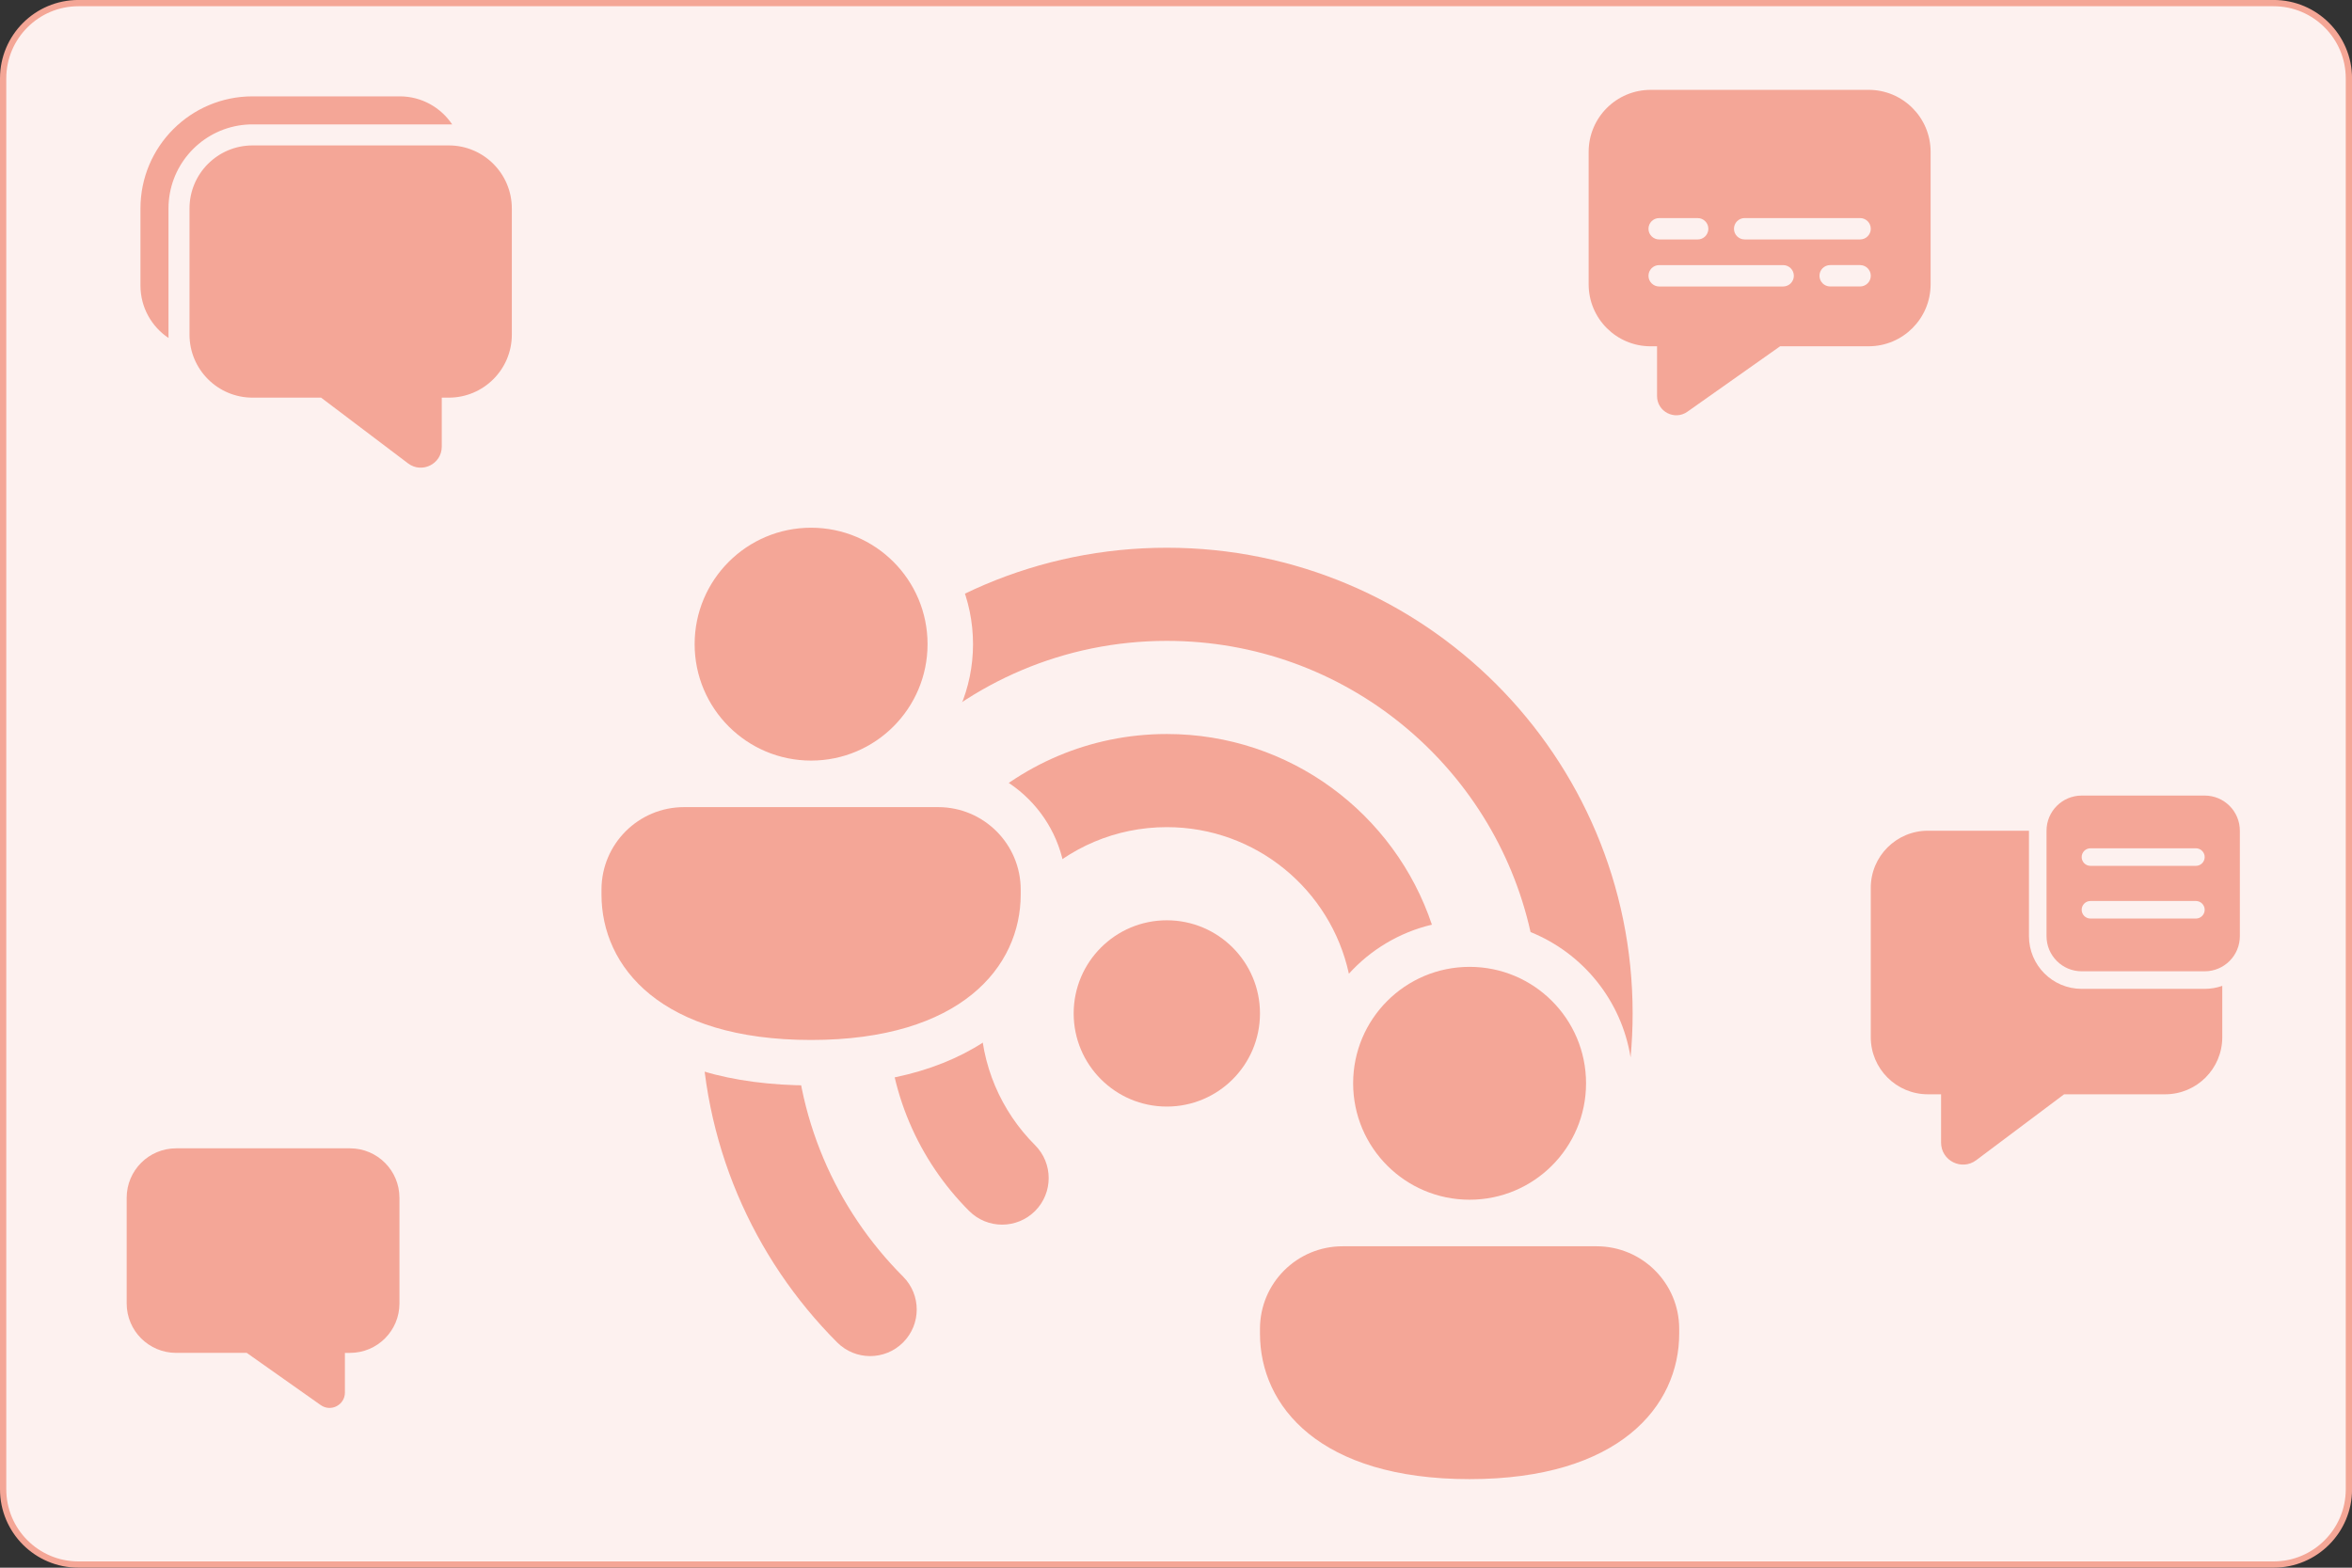
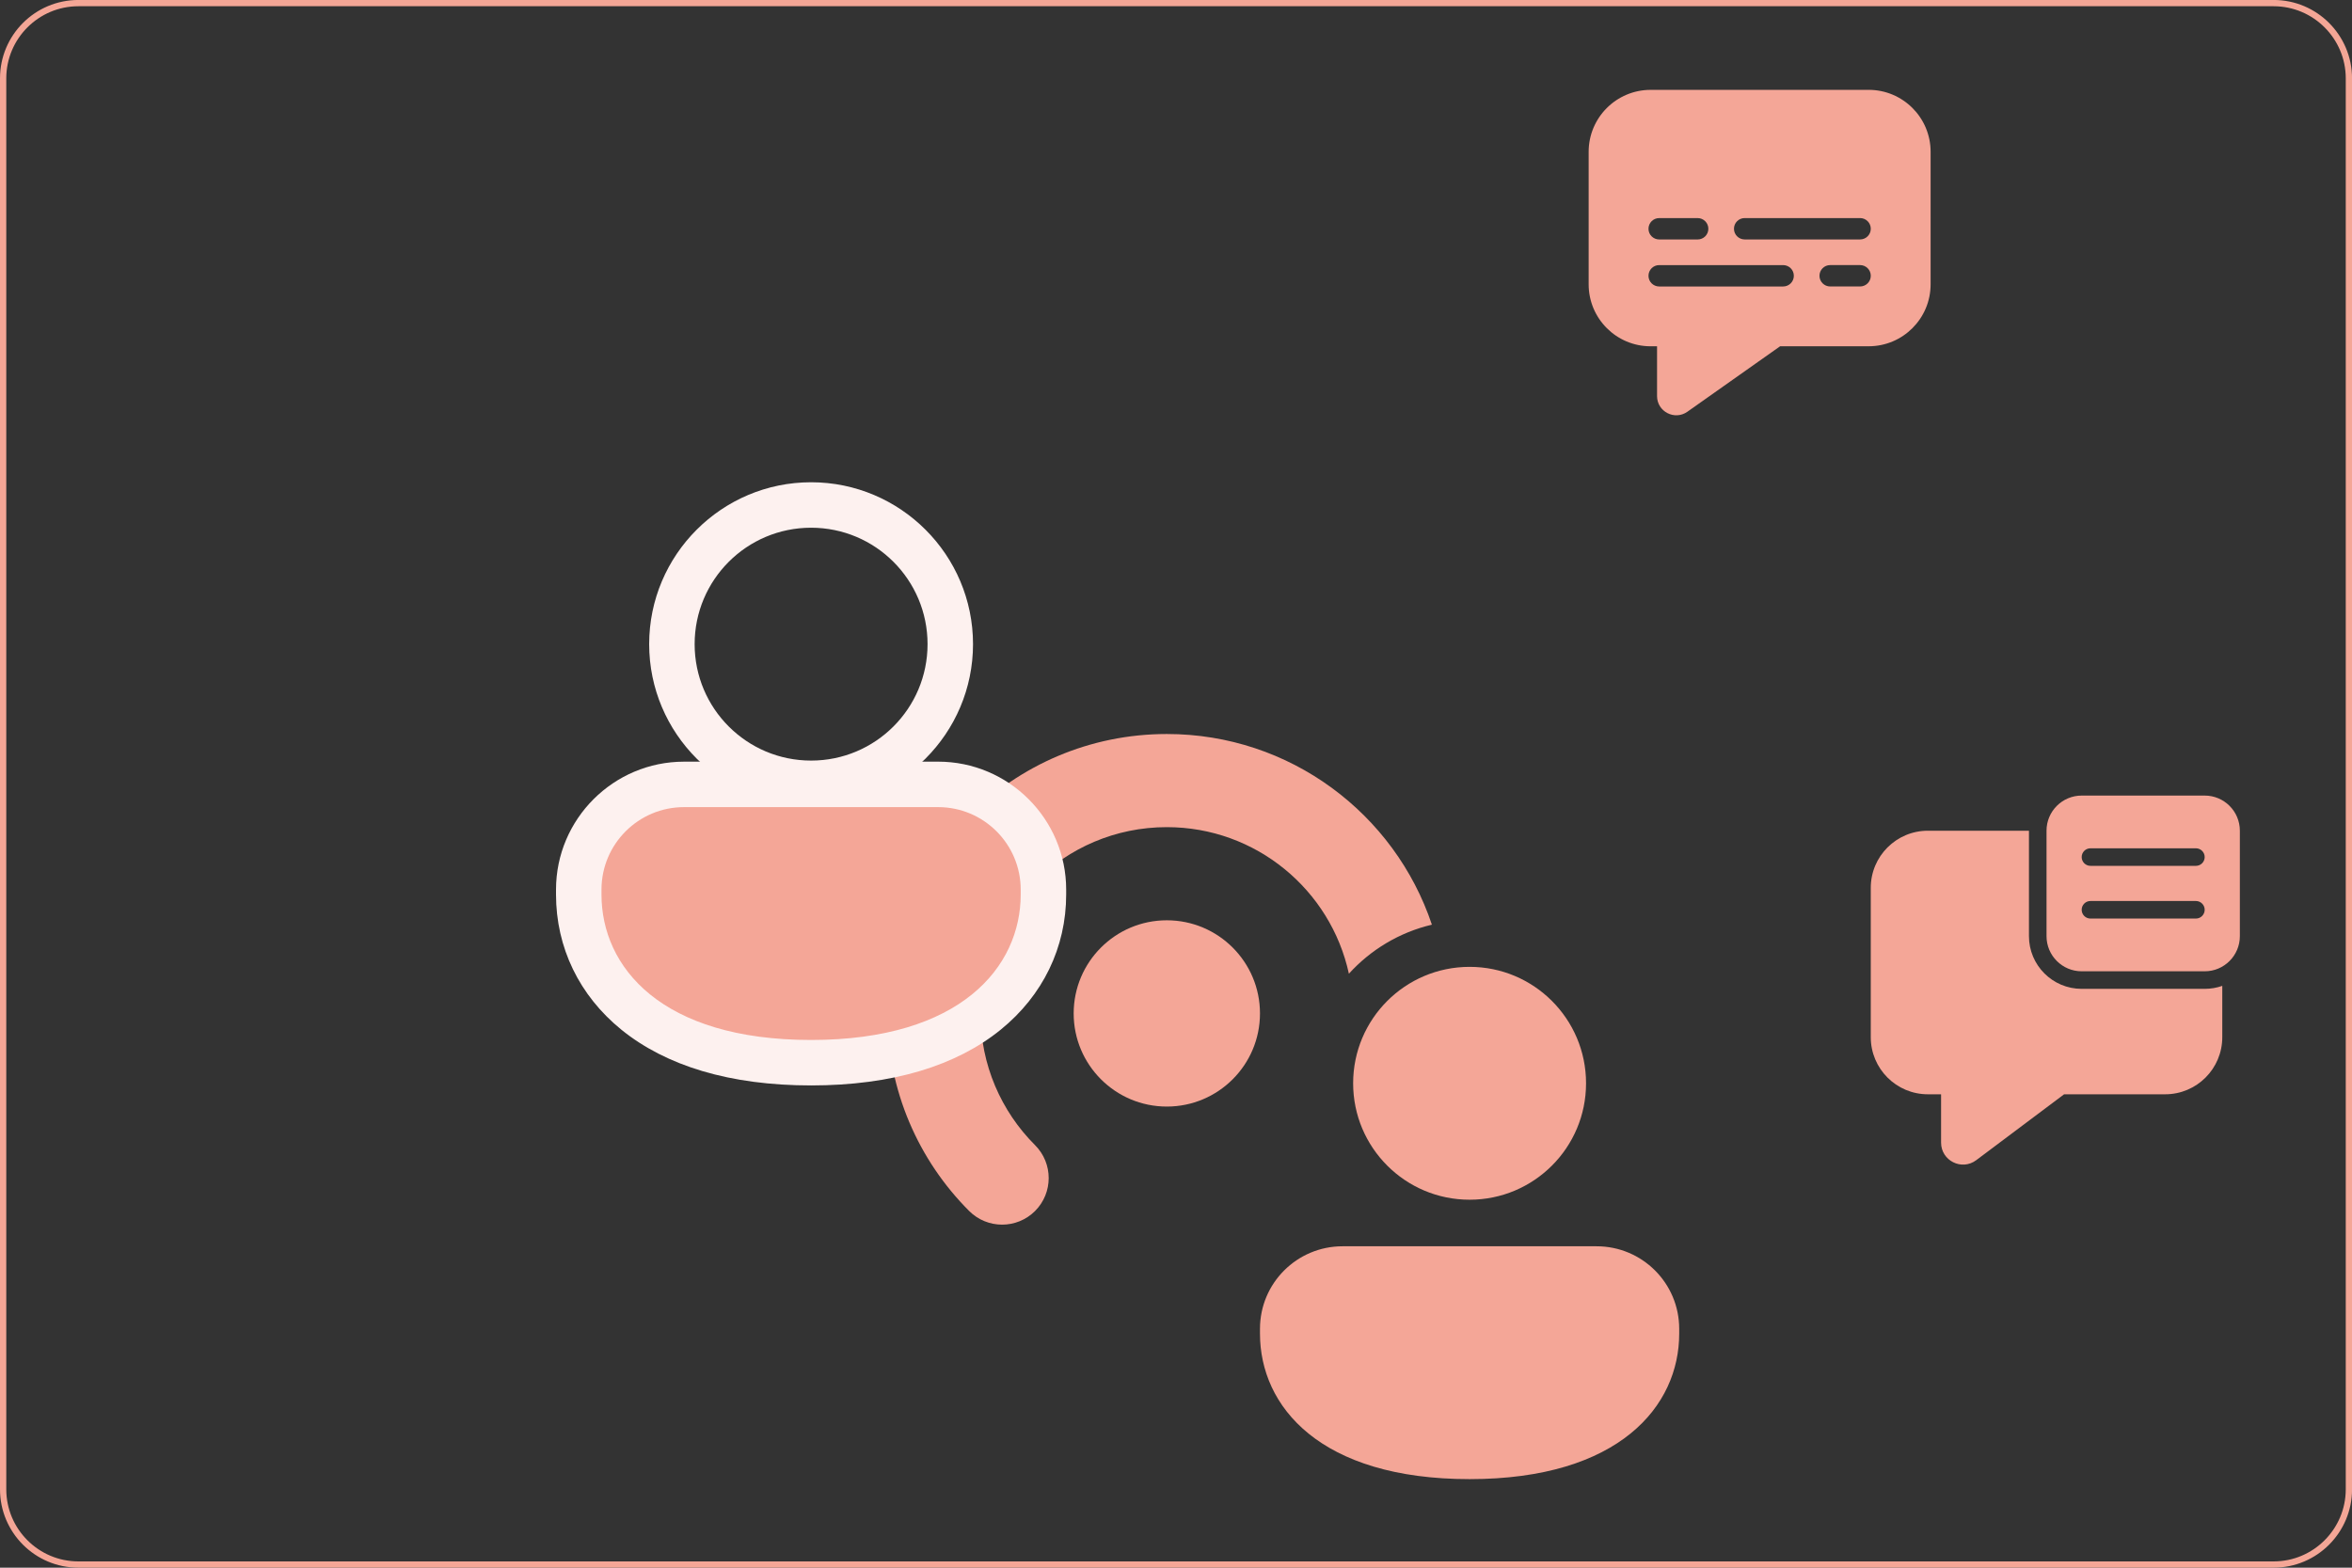
<svg xmlns="http://www.w3.org/2000/svg" id="Vrstva_1" data-name="Vrstva 1" viewBox="0 0 1500 1e3">
  <rect x="0" y="0" width="1500" height="1e3" fill="#333333" stroke="none" />
  <defs>
    <style>.cls-1 { fill: #fdf1ef; } .cls-1, .cls-2, .cls-3 { stroke-width: 0px; } .cls-2 { fill: #f4a696; } .cls-3 { fill: #f4a697; }</style>
  </defs>
  <g>
-     <path class="cls-1" d="M50.01 1.98h14e2c26.49.0 48.01 21.51 48.01 48.01v9e2c0 26.49-21.51 48.01-48.01 48.01H50c-26.49.0-48-21.51-48-48V49.99C2 23.5 23.51 1.98 50.01 1.98z" />
    <path class="cls-2" d="M1450.01 3.98c25.37.0 46.01 20.64 46.01 46.01v9e2c0 25.37-20.64 46.01-46.01 46.01H50.01C24.64 996 4 975.36 4 949.99v-9e2C4 24.62 24.64 3.98 50.01 3.98h1400.01M1450.01-.02H50.01C22.39-.02.0 22.37.0 49.99v9e2c0 27.62 22.39 50 50.01 50h1400.01c27.62.0 50.01-22.39 50.01-50.01V49.99C1500.02 22.37 1477.63-.02 1450.01-.02h0z" />
  </g>
-   <path class="cls-3" d="M506.5 646.45c0-131.25 106.4-237.65 237.65-237.65 113.42.0 208.29 79.46 231.97 185.75 33.25 13.41 57.97 43.52 63.79 79.93.86-9.23 1.31-18.58 1.31-28.03.0-164.06-133-297.06-297.06-297.06s-297.06 133-297.06 297.06c0 81.92 33.2 156.15 86.82 209.86 11.59 11.61 30.4 11.63 42.01.04s11.63-30.4.04-42.01c-42.95-43.03-69.45-102.34-69.45-167.89z" />
  <path class="cls-3" d="M913.2 589.83c-23.66-70.68-90.41-121.62-169.06-121.62-98.44.0-178.24 79.8-178.24 178.24.0 49.21 19.98 93.81 52.2 126.03 11.6 11.6 30.41 11.6 42.01.0s11.6-30.41.0-42.01c-21.54-21.53-34.8-51.2-34.8-84.02.0-65.62 53.2-118.83 118.83-118.83 56.93.0 104.51 40.04 116.12 93.49 13.86-15.26 32.2-26.38 52.94-31.28z" />
  <circle class="cls-3" cx="744.15" cy="646.45" r="59.41" />
  <circle class="cls-3" cx="937.24" cy="691.01" r="74.27" />
  <path class="cls-3" d="M1070.92 850.68c0 46.24-38.19 92.83-133.68 92.83s-133.68-46.42-133.68-92.83v-3.06c0-29.09 23.58-52.64 52.66-52.64h162.04c29.08.0 52.66 23.56 52.66 52.64v3.06z" />
  <g>
    <g>
-       <circle class="cls-3" cx="517.28" cy="410.88" r="88.77" transform="translate(-1.46 819.92) rotate(-76.72)" />
      <path class="cls-1" d="M517.28 336.62c41.02.0 74.27 33.25 74.27 74.27s-33.25 74.27-74.27 74.27-74.27-33.25-74.27-74.27 33.25-74.27 74.27-74.27m0-29c-56.94.0-103.27 46.32-103.27 103.27s46.32 103.27 103.27 103.27 103.27-46.32 103.27-103.27-46.32-103.27-103.27-103.27h0z" />
    </g>
    <g>
      <path class="cls-3" d="M517.28 677.88c-109.37.0-148.18-57.82-148.18-107.33v-3.06c0-37.02 30.13-67.14 67.16-67.14H598.3c37.03.0 67.16 30.12 67.16 67.14v3.06c0 49.51-38.81 107.33-148.18 107.33z" />
      <path class="cls-1" d="M598.3 514.85c29.08.0 52.66 23.56 52.66 52.64v3.06c0 46.24-38.19 92.83-133.68 92.83S383.6 616.96 383.6 570.55v-3.06c0-29.09 23.58-52.64 52.66-52.64H598.3m0-29H436.26c-45.03.0-81.66 36.62-81.66 81.64v3.06c0 33.86 14.84 64.53 41.78 86.35 14.18 11.49 31.49 20.33 51.44 26.29 20.43 6.1 43.8 9.19 69.46 9.19s49.04-3.1 69.49-9.22c19.94-5.97 37.25-14.83 51.43-26.34 26.93-21.85 41.76-52.49 41.76-86.28v-3.06c0-45.02-36.63-81.64-81.66-81.64h0z" />
    </g>
  </g>
-   <path class="cls-3" d="M107.46 213.43v-80.45c0-26.46 19.16-48.45 44.36-52.84 3.01-.52 6.1-.8 9.26-.8H286.2c.73.0 1.47.01 2.19.04-7.21-10.8-19.51-17.92-33.47-17.92h-93.84c-39.49.0-71.5 32.02-71.5 71.51v49.16c0 13.97 7.12 26.27 17.92 33.48-.03-.73-.04-1.46-.04-2.2zm218.96-80.45c0-22.22-18.01-40.22-40.22-40.22H161.08c-22.21.0-40.22 18.01-40.22 40.22v80.45c0 22.22 18.01 40.22 40.22 40.22h43.71l55.46 41.94c8.83 6.68 21.49.38 21.49-10.7v-31.24h4.47c22.21.0 40.22-18.01 40.22-40.22v-80.45z" />
  <path class="cls-3" d="M1327.6 507.48c-12.38.0-22.42 10.04-22.42 22.42v67.25c0 12.38 10.04 22.42 22.42 22.42h78.46c12.38.0 22.42-10.04 22.42-22.42V529.9c0-12.38-10.04-22.42-22.42-22.42h-78.46zm0 39.23c0-3.1 2.51-5.6 5.6-5.6h67.25c3.09.0 5.6 2.51 5.6 5.6s-2.51 5.6-5.6 5.6h-67.25c-3.09.0-5.6-2.51-5.6-5.6zm0 33.62c0-3.1 2.51-5.6 5.6-5.6h67.25c3.09.0 5.6 2.51 5.6 5.6s-2.51 5.6-5.6 5.6h-67.25c-3.09.0-5.6-2.51-5.6-5.6zM1229.53 529.9h64.45v67.25c0 18.57 15.05 33.62 33.62 33.62h78.46c3.93.0 7.7-.67 11.21-1.91v32.74c0 20.12-16.31 36.43-36.43 36.43h-64.45l-56.04 42.03c-9.24 6.93-22.42.34-22.42-11.21v-30.82h-8.41c-20.12.0-36.43-16.31-36.43-36.43v-95.27c0-20.12 16.31-36.43 36.43-36.43z" />
  <path class="cls-3" d="M1052.7 57.32c-21.83.0-39.53 17.7-39.53 39.53v84.51c0 21.83 17.7 39.53 39.53 39.53h4.09v31.73c0 9.95 11.22 15.76 19.34 10.02l59.15-41.76h56.45c21.83.0 39.53-17.7 39.53-39.53V96.84c0-21.83-17.7-39.53-39.53-39.53h-139.04zm59.97 95.42c-3.76.0-6.82-3.05-6.82-6.82s3.05-6.82 6.82-6.82h73.61c3.76.0 6.82 3.05 6.82 6.82s-3.05 6.82-6.82 6.82h-73.61zm-29.98-13.63c3.76.0 6.82 3.05 6.82 6.82s-3.05 6.82-6.82 6.82h-24.54c-3.76.0-6.82-3.05-6.82-6.82s3.05-6.82 6.82-6.82h24.54zm-24.54 29.99h79.06c3.76.0 6.82 3.05 6.82 6.82s-3.05 6.82-6.82 6.82h-79.06c-3.76.0-6.82-3.05-6.82-6.82s3.05-6.82 6.82-6.82zm109.05 13.63c-3.76.0-6.82-3.05-6.82-6.82s3.05-6.82 6.82-6.82h19.08c3.76.0 6.82 3.05 6.82 6.82s-3.05 6.82-6.82 6.82h-19.08z" />
-   <path class="cls-3" d="M254.75 764.03c0-17.41-14.12-31.53-31.53-31.53h-110.9c-17.41.0-31.53 14.12-31.53 31.53v67.41c0 17.41 14.12 31.53 31.53 31.53h45.03l47.19 33.31c6.48 4.58 15.43-.06 15.43-7.99v-25.31h3.26c17.41.0 31.53-14.12 31.53-31.53v-67.41z" />
</svg>